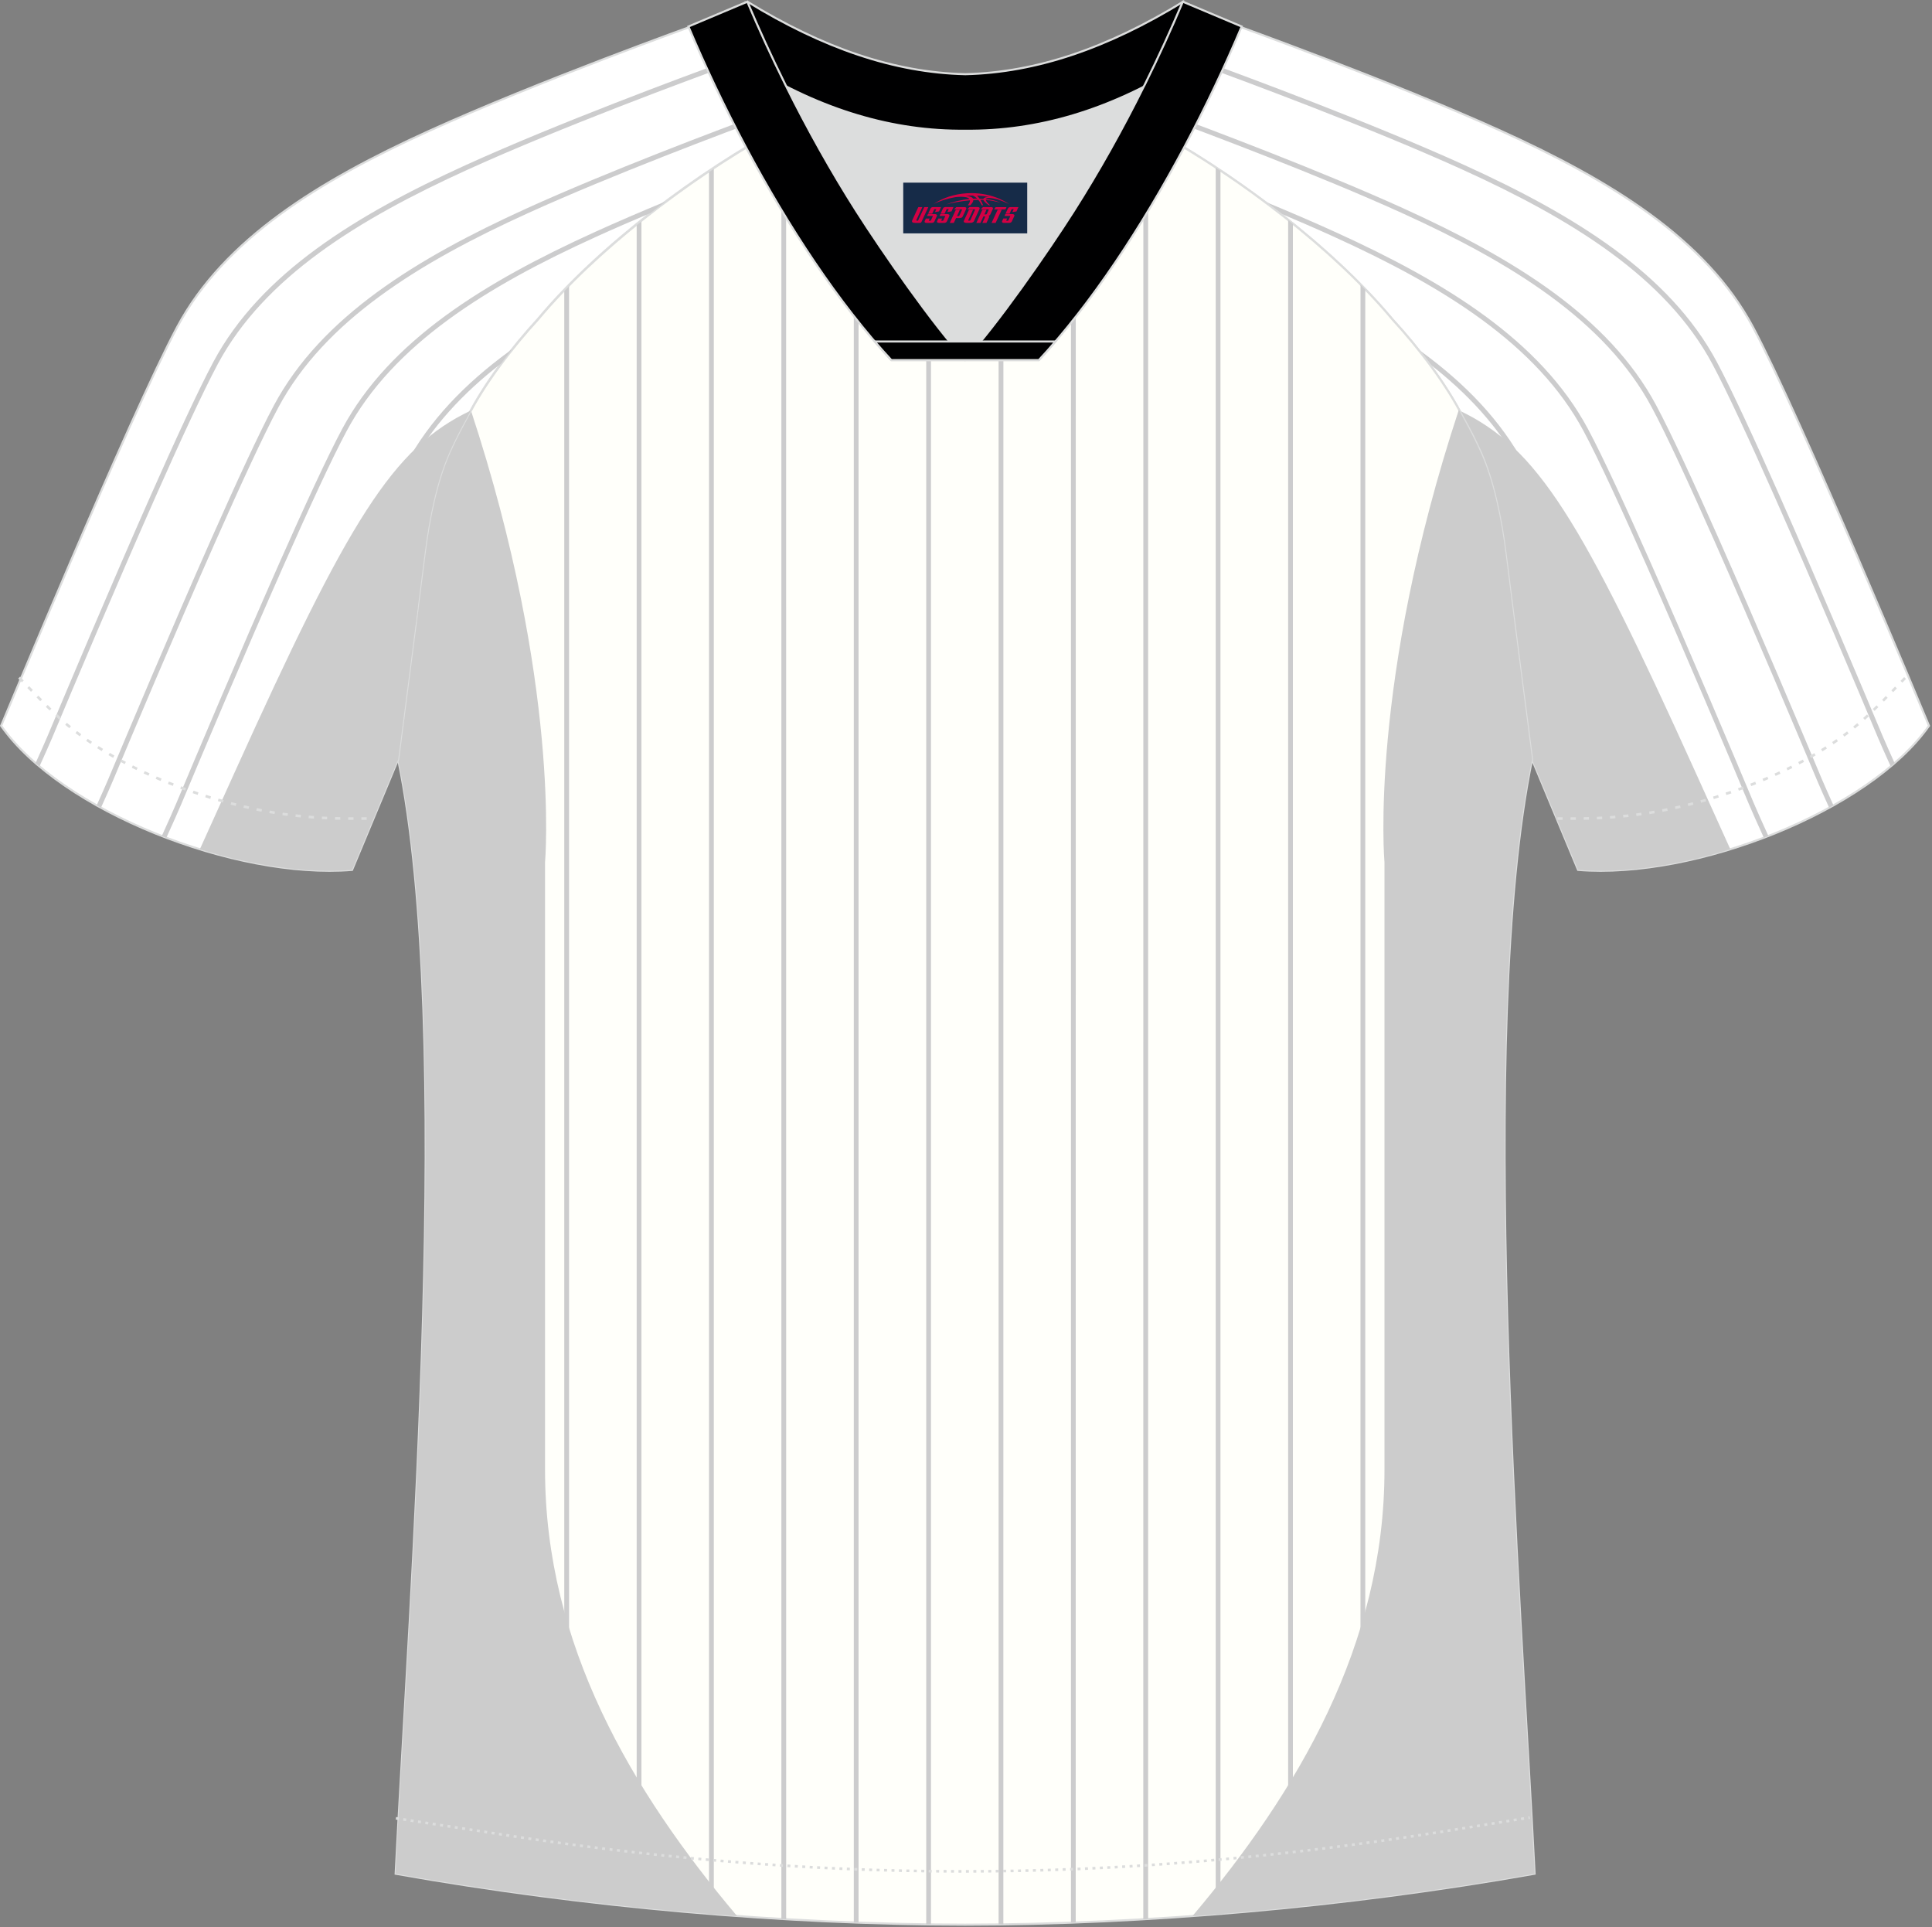
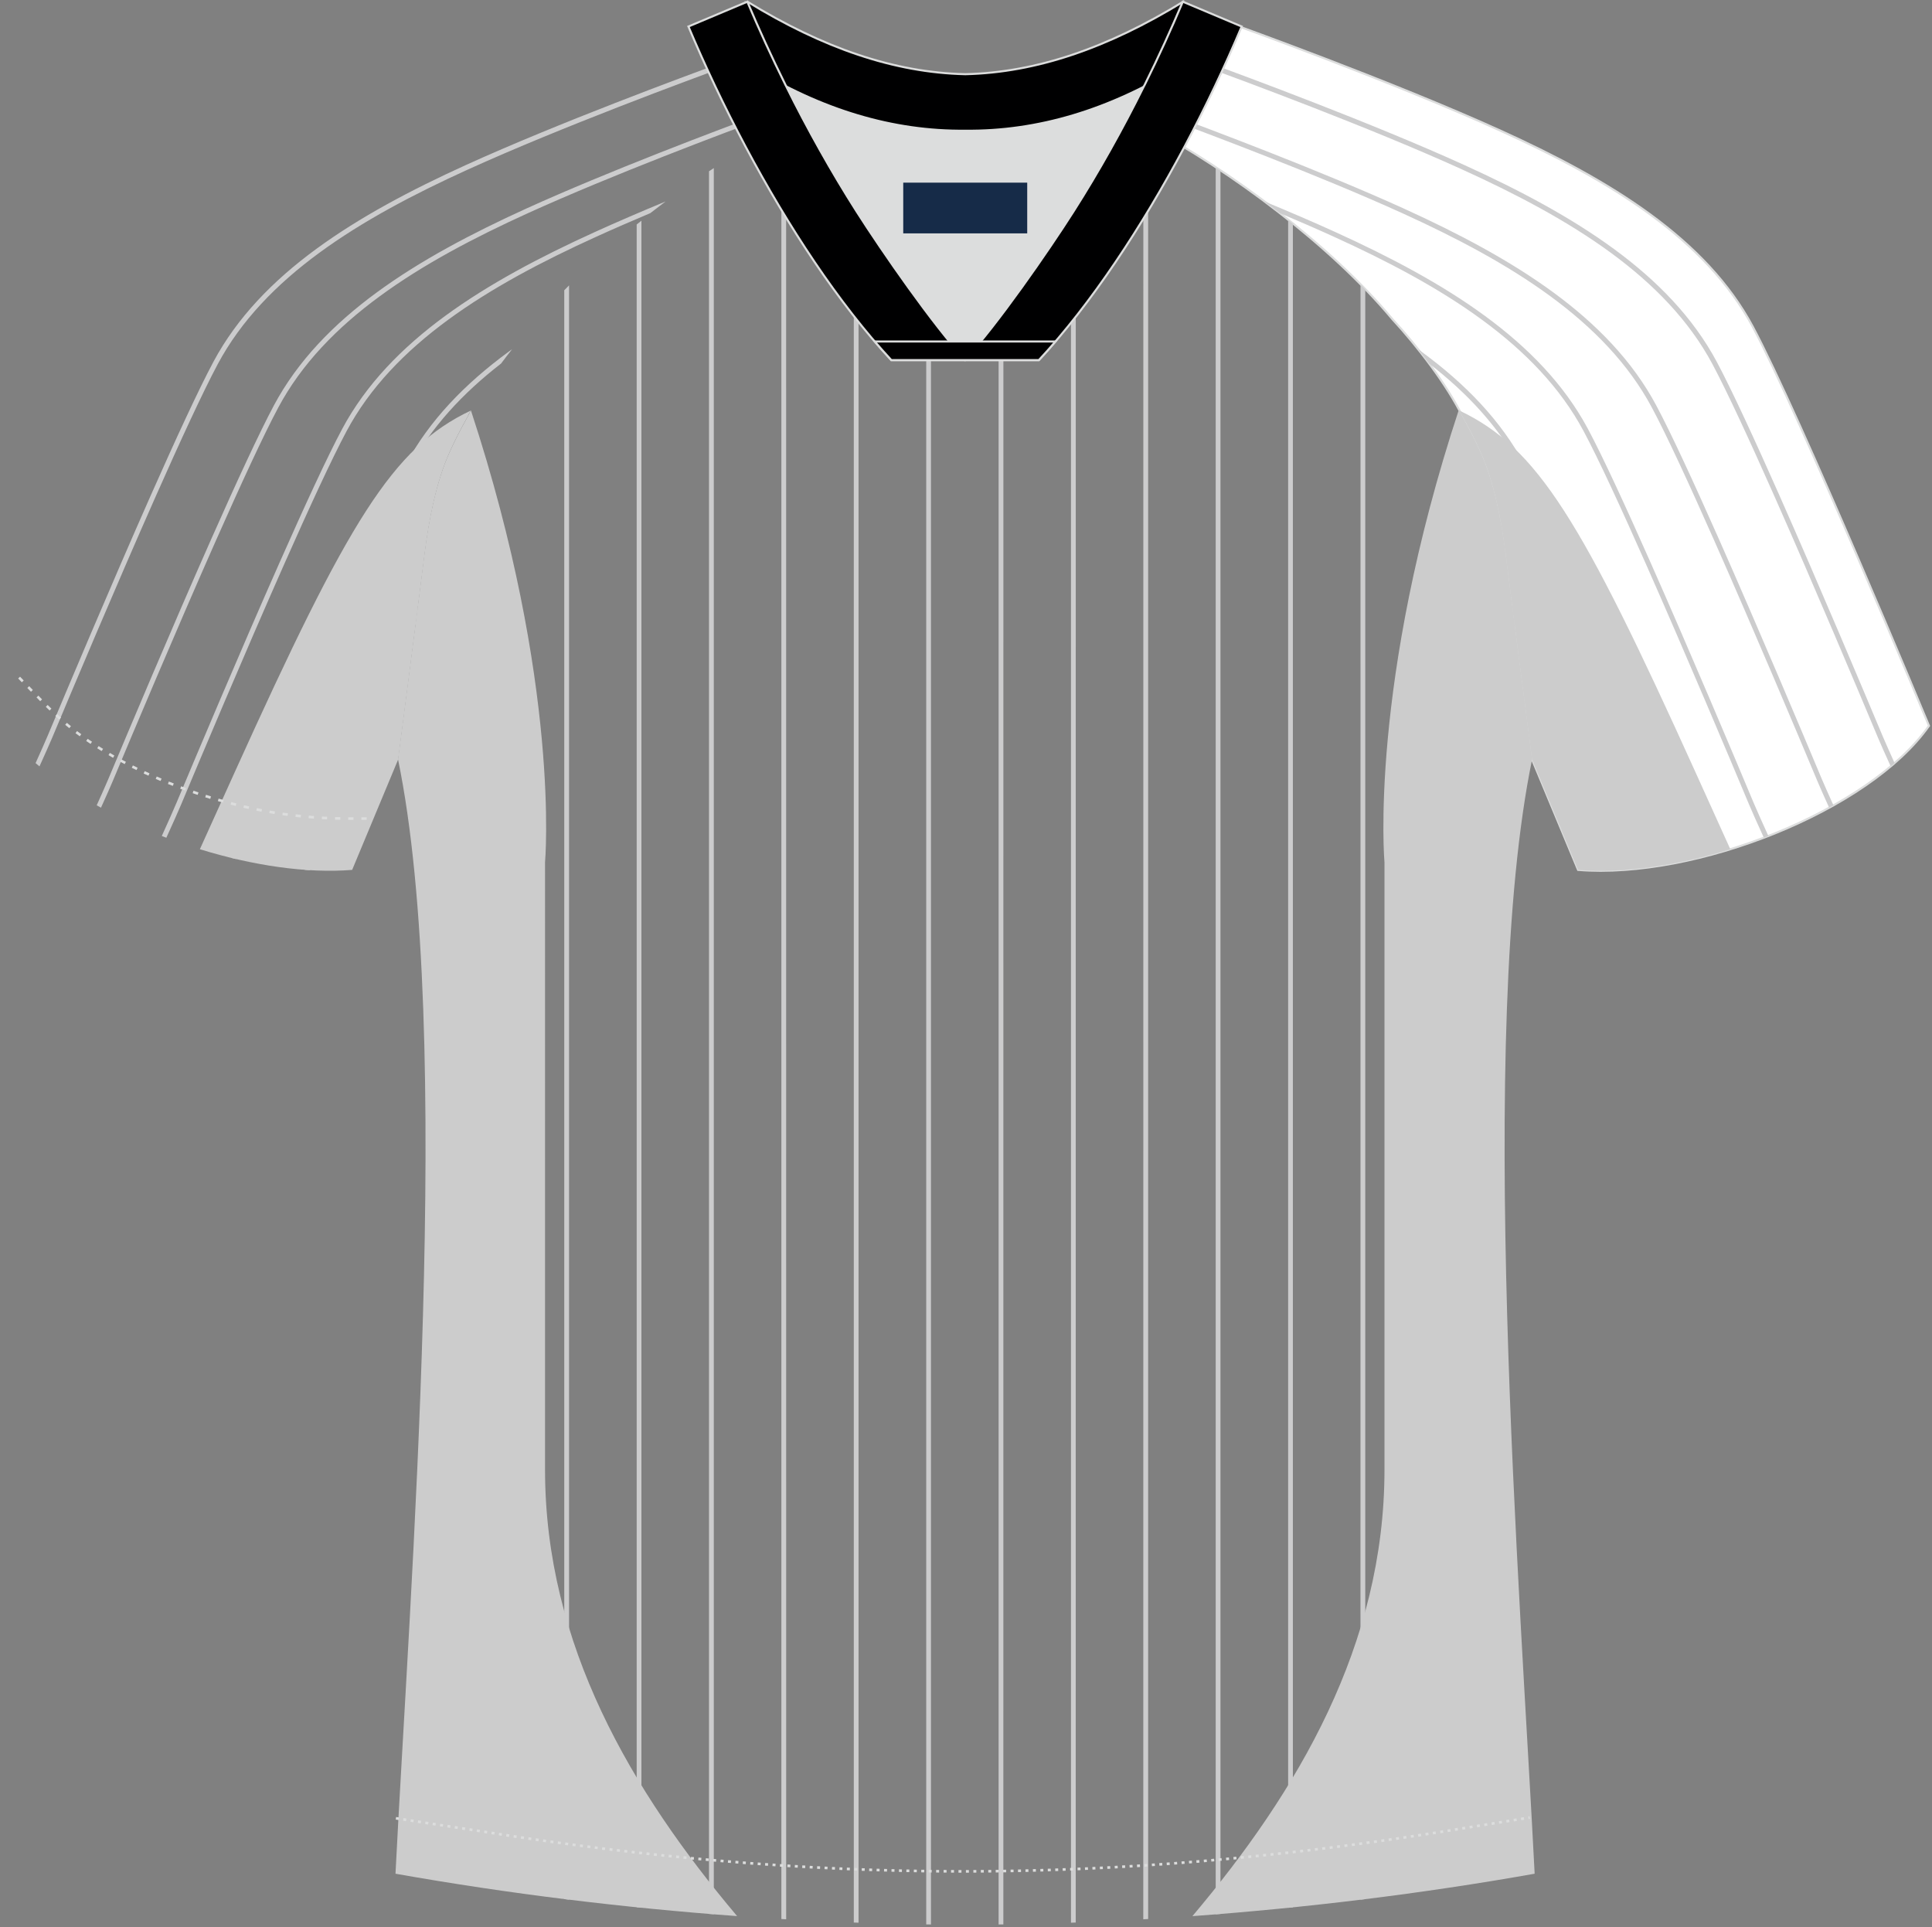
<svg xmlns="http://www.w3.org/2000/svg" version="1.1" id="图层_1" x="0px" y="0px" width="374px" height="373px" viewBox="0 0 374 373" enable-background="new 0 0 374 373" xml:space="preserve">
  <rect x="0" y="0" width="374" height="373" fill="#808080" stroke="none" />
  <g id="XMLID_20_">
    <path fill="#FFFFFF" stroke="#DCDDDD" stroke-width="0.4" stroke-miterlimit="22.926" d="M221.92,24.33   c7.08-5.95,12.46-12.55,16.99-19.55c0,0,30.63,10.99,51.78,20.61c21.15,9.61,39.54,20.88,48.62,37.85   c9.08,16.97,34.11,77.23,34.11,77.23c-11.56,16.47-45.25,29.73-67.93,27.89l-8.91-21.4c0,0-3.8-29.24-5.12-39.81   c-0.85-6.78-2.31-14.06-4.84-19.68c-1.01-2.25-2.15-4.48-3.4-6.7c-3.26-6.52-8.77-13.67-13.7-19.02   C257.64,47.5,238.29,33.07,221.92,24.33z" />
    <path fill="#CCCCCD" d="M233.1,12.86c6.78,2.47,31.84,11.71,49.99,19.96c10.55,4.79,20.41,10,28.75,16.11   c8.32,6.1,15.14,13.11,19.65,21.53c2.86,5.35,7.33,15.04,12.1,25.8c7.7,17.38,16.17,37.48,19.96,46.53   c0.45,1.09,1.41,3.23,2.46,5.54c0.25-0.21,0.5-0.42,0.75-0.64c-0.99-2.2-1.89-4.22-2.33-5.27c-3.8-9.06-12.28-29.19-19.97-46.55   c-4.77-10.76-9.25-20.47-12.13-25.86c-4.58-8.55-11.49-15.67-19.92-21.84c-8.41-6.16-18.32-11.4-28.92-16.22   c-17.9-8.14-42.56-17.25-49.76-19.88C233.51,12.34,233.31,12.6,233.1,12.86L233.1,12.86z M224.22,22.31   c0.26-0.24,0.52-0.48,0.78-0.72c9.58,3.53,30.83,11.54,46.75,18.77c10.6,4.82,20.51,10.05,28.92,16.21   c8.43,6.18,15.34,13.29,19.92,21.84c2.89,5.39,7.36,15.11,12.13,25.86c7.69,17.35,16.17,37.48,19.97,46.55   c0.43,1.01,1.28,2.93,2.23,5.04c-0.27,0.15-0.55,0.31-0.83,0.46c-0.97-2.15-1.85-4.11-2.27-5.13   c-3.79-9.05-12.26-29.15-19.96-46.53c-4.77-10.76-9.23-20.46-12.1-25.8c-4.5-8.42-11.32-15.43-19.64-21.53   c-8.34-6.12-18.2-11.32-28.75-16.11C255.2,33.88,233.56,25.75,224.22,22.31L224.22,22.31z M342.33,161.8   c-0.29,0.11-0.59,0.23-0.88,0.34c-1.19-2.62-2.33-5.16-2.84-6.38c-3.79-9.05-12.26-29.15-19.96-46.53   c-4.77-10.76-9.23-20.46-12.1-25.8c-4.5-8.42-11.32-15.43-19.65-21.53c-8.34-6.12-18.2-11.32-28.75-16.11   c-3.29-1.5-6.81-3.02-10.4-4.54c-0.98-0.76-1.97-1.52-2.96-2.26c4.75,1.97,9.45,3.98,13.75,5.94c10.6,4.82,20.51,10.05,28.92,16.21   c8.43,6.18,15.34,13.29,19.92,21.84c2.89,5.39,7.36,15.11,12.13,25.87c7.69,17.35,16.18,37.48,19.97,46.54   C339.99,156.62,341.14,159.17,342.33,161.8L342.33,161.8z M328.85,166.05c-0.31,0.07-0.62,0.15-0.93,0.22   c-0.68-1.51-1.25-2.8-1.57-3.56c-3.79-9.05-12.26-29.15-19.96-46.53c-4.77-10.76-9.24-20.46-12.1-25.8   c-4.14-7.73-10.23-14.28-17.64-20.02c-0.7-0.94-1.41-1.86-2.13-2.77c0.23,0.17,0.46,0.33,0.69,0.5   c8.43,6.18,15.34,13.29,19.92,21.84c2.89,5.39,7.36,15.11,12.13,25.86c7.69,17.35,16.17,37.48,19.97,46.55   C327.55,163.14,328.15,164.49,328.85,166.05L328.85,166.05z M314.65,168.35c-0.33,0.02-0.67,0.04-1,0.07   c-0.1-0.23-0.18-0.43-0.26-0.6c-3.79-9.05-12.26-29.15-19.96-46.53l-0.24-0.55l-0.42-3.26c0.51,1.13,1.02,2.27,1.53,3.43   c7.69,17.35,16.17,37.48,19.97,46.55C314.37,167.7,314.5,168,314.65,168.35z" />
    <path fill="#CCCCCC" d="M282.54,79.47c15.13,7.19,23.6,21.21,45.61,69.84l6.81,15.05c-10.19,3.15-20.67,4.71-29.48,4l-8.91-21.4   c0,0-3.8-29.24-5.12-39.81c-0.85-6.78-2.31-14.06-4.84-19.68c-1.01-2.25-2.15-4.48-3.4-6.7C283,80.35,282.77,79.91,282.54,79.47z" />
-     <path fill="#FFFFFA" stroke="#DCDDDD" stroke-width="0.4" stroke-miterlimit="22.926" d="M291.47,107.27   c1.27,10.18,4.85,37.71,5.11,39.69c-10.86,52.55-2.19,162.18,0.49,215.68c-36.81,6.52-75.42,9.82-110.24,9.86   c-34.82-0.04-73.43-3.33-110.24-9.86c2.68-53.5,11.35-163.13,0.49-215.68c0.25-1.98,3.83-29.51,5.11-39.69   c0.85-6.78,2.31-14.06,4.84-19.68c1.01-2.25,2.15-4.48,3.4-6.7c3.26-6.52,8.77-13.67,13.69-19.02   c11.2-13.44,29.03-27.03,44.74-35.87c0.96-0.54-1.02-15.4-0.07-15.91c3.94,3.31,25.19,3.25,30.32,6.12l-2.64,0.68   c6.1,2.82,12.97,4.24,19.71,4.25c6.73-0.02-2.74-1.43,3.36-4.26l5.7-2.51c5.14-2.86,16.2-2.27,20.14-5.59   c0.73,0.39-1.96,16.43-1.21,16.84c15.87,8.82,34.04,22.6,45.4,36.23c4.92,5.35,10.44,12.5,13.7,19.02c1.25,2.22,2.39,4.46,3.4,6.7   C289.15,93.22,290.62,100.5,291.47,107.27z" />
    <path fill="#CCCCCD" d="M110.16,55.23v312.43l-0.93-0.11l0-311.37C109.53,55.86,109.84,55.54,110.16,55.23L110.16,55.23z    M264.29,367.56l-0.93,0.11l0.01-312.58c0.31,0.31,0.62,0.63,0.92,0.94V367.56L264.29,367.56z M250.28,369.15l-0.92,0.09V42.6   c0.31,0.25,0.62,0.49,0.92,0.74V369.15L250.28,369.15z M236.27,370.43l-0.93,0.07l0-338.05l0.92,0.61V370.43L236.27,370.43z    M222.26,371.41l-0.94,0.05l0.01-360.81c0.32-0.09,0.63-0.18,0.93-0.28L222.26,371.41L222.26,371.41z M208.24,372.09l-0.92,0.03   V13.49c0.3-0.1,0.61-0.19,0.93-0.28L208.24,372.09L208.24,372.09z M194.23,372.45l-0.92,0.01V21.07c0.31,0.02,0.62,0.03,0.93,0.05   L194.23,372.45L194.23,372.45z M180.22,372.46l-0.92-0.01l0-354.36c0.3,0.12,0.61,0.23,0.92,0.34V372.46L180.22,372.46z    M166.21,372.12l-0.93-0.03l0-358.55l0.92,0.11V372.12L166.21,372.12z M152.19,371.46l-0.93-0.05l0-360.12   c0.29,0.09,0.6,0.18,0.92,0.26L152.19,371.46L152.19,371.46z M138.18,370.49l-0.93-0.07V33.15c0.31-0.21,0.62-0.41,0.93-0.62   L138.18,370.49L138.18,370.49z M124.17,369.23l-0.92-0.1V43.45c0.31-0.25,0.61-0.49,0.92-0.74V369.23z" />
    <path fill="#CCCCCC" d="M142.69,370.84c-20.36-24.13-37.18-52.47-37.18-86.4V166.9c0,0,3.1-34.49-14.35-87.47   c-0.27,0.49-0.52,0.98-0.76,1.46c-1.25,2.22-2.39,4.46-3.4,6.7c-2.53,5.62-3.99,12.9-4.84,19.68c-1.27,10.18-4.85,37.71-5.11,39.69   c10.86,52.55,2.19,162.18-0.49,215.68C98.38,366.51,120.8,369.25,142.69,370.84z" />
    <path fill="#CCCCCC" d="M230.83,370.85c20.36-24.13,37.18-52.47,37.18-86.41V166.9c0,0-3.1-34.54,14.4-87.6   c0.29,0.53,0.57,1.06,0.83,1.59c1.25,2.22,2.39,4.46,3.4,6.7c2.52,5.62,3.99,12.9,4.84,19.68c1.27,10.18,4.85,37.71,5.11,39.69   c-10.86,52.55-2.19,162.18,0.49,215.68C275.23,366.52,252.76,369.25,230.83,370.85z" />
-     <path fill="#FFFFFF" stroke="#DCDDDD" stroke-width="0.4" stroke-miterlimit="22.926" d="M151.72,24.33   c-7.08-5.95-12.46-12.55-16.99-19.55c0,0-30.63,10.99-51.78,20.61C61.8,35,43.42,46.27,34.33,63.24   c-9.08,16.97-34.11,77.23-34.11,77.23c11.56,16.47,45.25,29.73,67.93,27.89l8.92-21.4c0,0,3.8-29.24,5.12-39.81   c0.85-6.78,2.31-14.06,4.84-19.68c1.01-2.25,2.15-4.48,3.4-6.7c3.26-6.52,8.77-13.67,13.69-19.02   C116,47.5,135.36,33.07,151.72,24.33z" />
    <g>
      <path fill="#CCCCCD" d="M140.55,12.86c-6.78,2.47-31.84,11.71-49.99,19.96c-10.55,4.79-20.41,10-28.75,16.11    c-8.32,6.1-15.14,13.11-19.65,21.53c-2.86,5.35-7.33,15.04-12.1,25.8c-7.7,17.38-16.17,37.48-19.96,46.53    c-0.46,1.09-1.41,3.23-2.46,5.54c-0.25-0.21-0.5-0.42-0.75-0.64c0.99-2.2,1.89-4.22,2.33-5.27c3.8-9.06,12.28-29.19,19.97-46.55    c4.77-10.76,9.25-20.47,12.13-25.86c4.58-8.55,11.49-15.67,19.92-21.84c8.41-6.16,18.32-11.4,28.92-16.22    c17.9-8.14,42.56-17.25,49.76-19.88C140.13,12.34,140.34,12.6,140.55,12.86L140.55,12.86z M149.42,22.31    c-0.26-0.24-0.52-0.48-0.78-0.72c-9.58,3.53-30.83,11.54-46.75,18.77c-10.6,4.82-20.51,10.05-28.92,16.21    c-8.43,6.18-15.34,13.29-19.92,21.84c-2.88,5.39-7.36,15.11-12.13,25.86c-7.69,17.35-16.17,37.48-19.97,46.55    c-0.42,1.01-1.28,2.93-2.23,5.04c0.27,0.15,0.55,0.31,0.83,0.46c0.97-2.15,1.85-4.11,2.27-5.13c3.79-9.05,12.26-29.15,19.96-46.53    c4.77-10.76,9.24-20.46,12.1-25.8c4.5-8.42,11.32-15.43,19.65-21.53c8.34-6.12,18.2-11.32,28.75-16.11    C118.45,33.88,140.08,25.75,149.42,22.31L149.42,22.31z M31.32,161.8c0.29,0.11,0.59,0.23,0.88,0.34    c1.19-2.62,2.33-5.16,2.84-6.38c3.79-9.05,12.26-29.15,19.96-46.53c4.77-10.76,9.24-20.46,12.1-25.8    C71.6,75.01,78.42,68,86.74,61.9c8.34-6.12,18.2-11.32,28.75-16.11c3.29-1.5,6.81-3.02,10.4-4.54c0.98-0.76,1.97-1.52,2.96-2.26    c-4.75,1.97-9.45,3.98-13.75,5.94c-10.6,4.82-20.51,10.05-28.92,16.21c-8.43,6.18-15.34,13.29-19.92,21.84    c-2.89,5.39-7.36,15.11-12.13,25.87c-7.69,17.35-16.17,37.48-19.97,46.54C33.65,156.62,32.51,159.17,31.32,161.8L31.32,161.8z     M44.79,166.05c0.31,0.07,0.62,0.15,0.93,0.22c0.67-1.51,1.25-2.8,1.57-3.56c3.79-9.05,12.26-29.15,19.96-46.53    c4.77-10.76,9.24-20.46,12.1-25.8C83.49,82.65,89.58,76.11,97,70.36c0.7-0.94,1.41-1.86,2.13-2.77c-0.23,0.17-0.46,0.33-0.69,0.5    c-8.43,6.18-15.34,13.29-19.92,21.84c-2.89,5.39-7.36,15.11-12.13,25.86c-7.69,17.35-16.18,37.48-19.97,46.55    C46.09,163.14,45.49,164.49,44.79,166.05L44.79,166.05z M59,168.35c0.33,0.02,0.67,0.04,1,0.07c0.1-0.23,0.18-0.43,0.26-0.6    c3.79-9.05,12.26-29.15,19.96-46.53l0.24-0.55l0.42-3.26c-0.5,1.13-1.01,2.27-1.53,3.43c-7.69,17.35-16.18,37.48-19.97,46.55    C59.28,167.7,59.15,168,59,168.35z" />
      <path fill="#CCCCCC" d="M91.11,79.47c-15.13,7.19-23.6,21.21-45.61,69.84l-6.81,15.05c10.19,3.15,20.67,4.71,29.48,4l8.92-21.4    c0,0,3.8-29.24,5.12-39.81c0.85-6.78,2.31-14.06,4.84-19.68c1.01-2.25,2.15-4.48,3.4-6.7C90.64,80.35,90.87,79.91,91.11,79.47z" />
    </g>
    <path fill="none" stroke="#DCDDDD" stroke-width="0.507" stroke-miterlimit="22.926" stroke-dasharray="1.02,1.531" d="   M3.7,131.14c2.92,3.02,6.09,6.41,9.27,9.1c10.32,8.74,27.36,15.21,41.6,17.27c5.61,0.82,10.34,0.99,16.71,0.91" />
    <path fill="none" stroke="#DCDDDD" stroke-width="0.507" stroke-miterlimit="22.926" stroke-dasharray="0.576,0.865" d="   M76.64,351.91c1.31,0.21,15.14,2.3,16.45,2.51c30.89,4.95,61.95,7.77,93.3,7.77c30.85,0,61.41-2.73,91.81-7.53   c1.8-0.28,16.13-2.59,17.93-2.89" />
-     <path fill="none" stroke="#DCDDDD" stroke-width="0.507" stroke-miterlimit="22.926" stroke-dasharray="1.02,1.531" d="   M368.79,131.22c-2.9,3-6.04,6.35-9.19,9.02c-10.32,8.74-27.36,15.21-41.6,17.27c-5.61,0.82-10.34,0.99-16.71,0.91" />
    <path fill="#000001" stroke="#DCDDDD" stroke-width="0.4" stroke-miterlimit="22.926" d="M145.36,12.88   c13.69,8.44,27.53,12.57,41.51,12.42c13.98,0.15,27.82-3.98,41.51-12.42c1.75-6.97,0.68-12.56,0.68-12.56   c-14.63,8.96-28.42,13.72-42.19,14.04c-13.77-0.31-27.57-5.07-42.2-14.04C144.67,0.32,143.6,5.92,145.36,12.88z" />
    <path fill="#DCDDDD" d="M218.04,18.43c-10.31,4.7-20.7,6.99-31.17,6.88c-10.47,0.11-20.86-2.17-31.17-6.88   c-1.16-0.53-2.32-1.09-3.48-1.68c4.1,8.24,8.7,16.46,13.6,24.17c4.88,7.67,14.79,21.97,21.04,28.72l-0.04,0.06   c6.25-6.75,16.16-21.05,21.04-28.72c4.91-7.71,9.5-15.93,13.6-24.17l0.02-0.04C220.34,17.35,219.19,17.9,218.04,18.43z" />
    <path fill="#000001" stroke="#DCDDDD" stroke-width="0.4" stroke-miterlimit="22.926" d="M152.04,16.4   c-2.68-5.4-5.15-10.81-7.37-16.07l-11.4,4.8c3.2,7.6,6.93,15.49,11.06,23.25c8.22,15.44,18,30.33,28.21,41.32h14.28l0.04-0.06   c-6.25-6.75-16.15-21.05-21.04-28.72c-4.91-7.71-9.5-15.93-13.6-24.17C152.16,16.63,152.1,16.51,152.04,16.4z" />
    <path fill="#000001" stroke="#DCDDDD" stroke-width="0.4" stroke-miterlimit="22.926" d="M221.6,16.4   c2.68-5.4,5.15-10.81,7.37-16.07l11.4,4.8c-3.2,7.6-6.93,15.49-11.06,23.25c-8.22,15.44-18,30.33-28.21,41.32h-14.29l-0.04-0.06   c6.25-6.75,16.16-21.05,21.04-28.72c4.91-7.71,9.5-15.93,13.6-24.17C221.48,16.63,221.54,16.51,221.6,16.4z" />
    <path fill="#000001" stroke="#DCDDDD" stroke-width="0.4" stroke-miterlimit="22.926" d="M186.82,69.69h14.29   c1.08-1.16,2.15-2.36,3.21-3.6h-14.38h-0.09h-6.05h-14.47c1.07,1.24,2.14,2.44,3.21,3.6H186.82z" />
  </g>
  <g id="tag_logo">
    <rect y="35.35" fill="#162B48" width="24" height="9.818" x="174.85" />
    <g>
-       <path fill="#D30044" d="M190.81,38.54l0.005-0.011c0.131-0.311,1.085-0.262,2.351,0.071c0.715,0.24,1.44,0.54,2.193,0.9    c-0.218-0.147-0.447-0.289-0.682-0.42l0.011,0.005l-0.011-0.005c-1.478-0.845-3.218-1.418-5.1-1.62    c-1.282-0.115-1.658-0.082-2.411-0.055c-2.449,0.142-4.68,0.905-6.458,2.095c1.26-0.638,2.722-1.075,4.195-1.336    c1.467-0.18,2.476-0.033,2.771,0.344c-1.691,0.175-3.469,0.633-4.555,1.075c1.156-0.338,2.967-0.665,4.647-0.813    c0.016,0.251-0.115,0.567-0.415,0.96h0.475c0.376-0.382,0.584-0.725,0.595-1.004c0.333-0.022,0.66-0.033,0.971-0.033    C189.64,38.98,189.85,39.33,190.05,39.72h0.262c-0.125-0.344-0.295-0.687-0.518-1.036c0.207,0,0.393,0.005,0.567,0.011    c0.104,0.267,0.496,0.66,1.058,1.025h0.245c-0.442-0.365-0.753-0.753-0.835-1.004c1.047,0.065,1.696,0.224,2.885,0.513    C192.63,38.8,191.89,38.63,190.81,38.54z M188.37,38.45c-0.164-0.295-0.655-0.485-1.402-0.551    c0.464-0.033,0.922-0.055,1.364-0.055c0.311,0.147,0.589,0.344,0.84,0.589C188.91,38.43,188.64,38.44,188.37,38.45z M190.35,38.5c-0.224-0.016-0.458-0.027-0.715-0.044c-0.147-0.202-0.311-0.398-0.502-0.6c0.082,0,0.164,0.005,0.24,0.011    c0.72,0.033,1.429,0.125,2.138,0.273C190.84,38.1,190.46,38.26,190.35,38.5z" />
-       <path fill="#D30044" d="M177.77,40.08L176.6,42.63C176.42,43,176.69,43.14,177.17,43.14l0.873,0.005    c0.115,0,0.251-0.049,0.327-0.175l1.342-2.891H178.93L177.71,42.71H177.54c-0.147,0-0.185-0.033-0.147-0.125l1.156-2.504H177.77L177.77,40.08z M179.63,41.43h1.271c0.36,0,0.584,0.125,0.442,0.425L180.87,42.89C180.77,43.11,180.5,43.14,180.27,43.14H179.35c-0.267,0-0.442-0.136-0.349-0.333l0.235-0.513h0.742L179.8,42.67C179.78,42.72,179.82,42.73,179.88,42.73h0.18    c0.082,0,0.125-0.016,0.147-0.071l0.376-0.813c0.011-0.022,0.011-0.044-0.055-0.044H179.46L179.63,41.43L179.63,41.43z M180.45,41.36h-0.78l0.475-1.025c0.098-0.218,0.338-0.256,0.578-0.256H182.17L181.78,40.92L181,41.04l0.262-0.562H180.97c-0.082,0-0.12,0.016-0.147,0.071L180.45,41.36L180.45,41.36z M182.04,41.43L181.87,41.8h1.069c0.06,0,0.06,0.016,0.049,0.044    L182.61,42.66C182.59,42.71,182.55,42.73,182.47,42.73H182.29c-0.055,0-0.104-0.011-0.082-0.06l0.175-0.376H181.64L181.41,42.81C181.31,43,181.49,43.14,181.76,43.14h0.916c0.24,0,0.502-0.033,0.605-0.251l0.475-1.031c0.142-0.3-0.082-0.425-0.442-0.425H182.04L182.04,41.43z M182.85,41.36l0.371-0.818c0.022-0.055,0.06-0.071,0.147-0.071h0.295L183.4,41.03l0.791-0.115l0.387-0.845H183.13c-0.24,0-0.48,0.038-0.578,0.256L182.08,41.36L182.85,41.36L182.85,41.36z M185.25,41.82h0.278c0.087,0,0.153-0.022,0.202-0.115    l0.496-1.075c0.033-0.076-0.011-0.12-0.125-0.12H184.7l0.431-0.431h1.522c0.355,0,0.485,0.153,0.393,0.355l-0.676,1.445    c-0.06,0.125-0.175,0.333-0.644,0.327l-0.649-0.005L184.64,43.14H183.86l1.178-2.558h0.785L185.25,41.82L185.25,41.82z     M187.84,42.63c-0.022,0.049-0.06,0.076-0.142,0.076h-0.191c-0.082,0-0.109-0.027-0.082-0.076l0.944-2.051h-0.785l-0.987,2.138    c-0.125,0.273,0.115,0.415,0.453,0.415h0.72c0.327,0,0.649-0.071,0.769-0.322l1.085-2.384c0.093-0.202-0.06-0.355-0.415-0.355    h-1.533l-0.431,0.431h1.38c0.115,0,0.164,0.033,0.131,0.104L187.84,42.63L187.84,42.63z M190.56,41.5h0.278    c0.087,0,0.158-0.022,0.202-0.115l0.344-0.753c0.033-0.076-0.011-0.12-0.125-0.12h-1.402l0.425-0.431h1.527    c0.355,0,0.485,0.153,0.393,0.355l-0.529,1.124c-0.044,0.093-0.147,0.18-0.393,0.18c0.224,0.011,0.256,0.158,0.175,0.327    l-0.496,1.075h-0.785l0.54-1.167c0.022-0.055-0.005-0.087-0.104-0.087h-0.235L189.79,43.14h-0.785l1.178-2.558h0.785L190.56,41.5L190.56,41.5z M193.13,40.59L191.95,43.14h0.785l1.184-2.558H193.13L193.13,40.59z M194.64,40.52l0.202-0.431h-2.1l-0.295,0.431    H194.64L194.64,40.52z M194.62,41.43h1.271c0.36,0,0.584,0.125,0.442,0.425l-0.475,1.031c-0.104,0.218-0.371,0.251-0.605,0.251    h-0.916c-0.267,0-0.442-0.136-0.349-0.333l0.235-0.513h0.742L194.79,42.67c-0.022,0.049,0.022,0.06,0.082,0.06h0.18    c0.082,0,0.125-0.016,0.147-0.071l0.376-0.813c0.011-0.022,0.011-0.044-0.049-0.044h-1.069L194.62,41.43L194.62,41.43z     M195.43,41.36H194.65l0.475-1.025c0.098-0.218,0.338-0.256,0.578-0.256h1.451l-0.387,0.845l-0.791,0.115l0.262-0.562h-0.295    c-0.082,0-0.12,0.016-0.147,0.071L195.43,41.36z" />
-     </g>
+       </g>
  </g>
</svg>